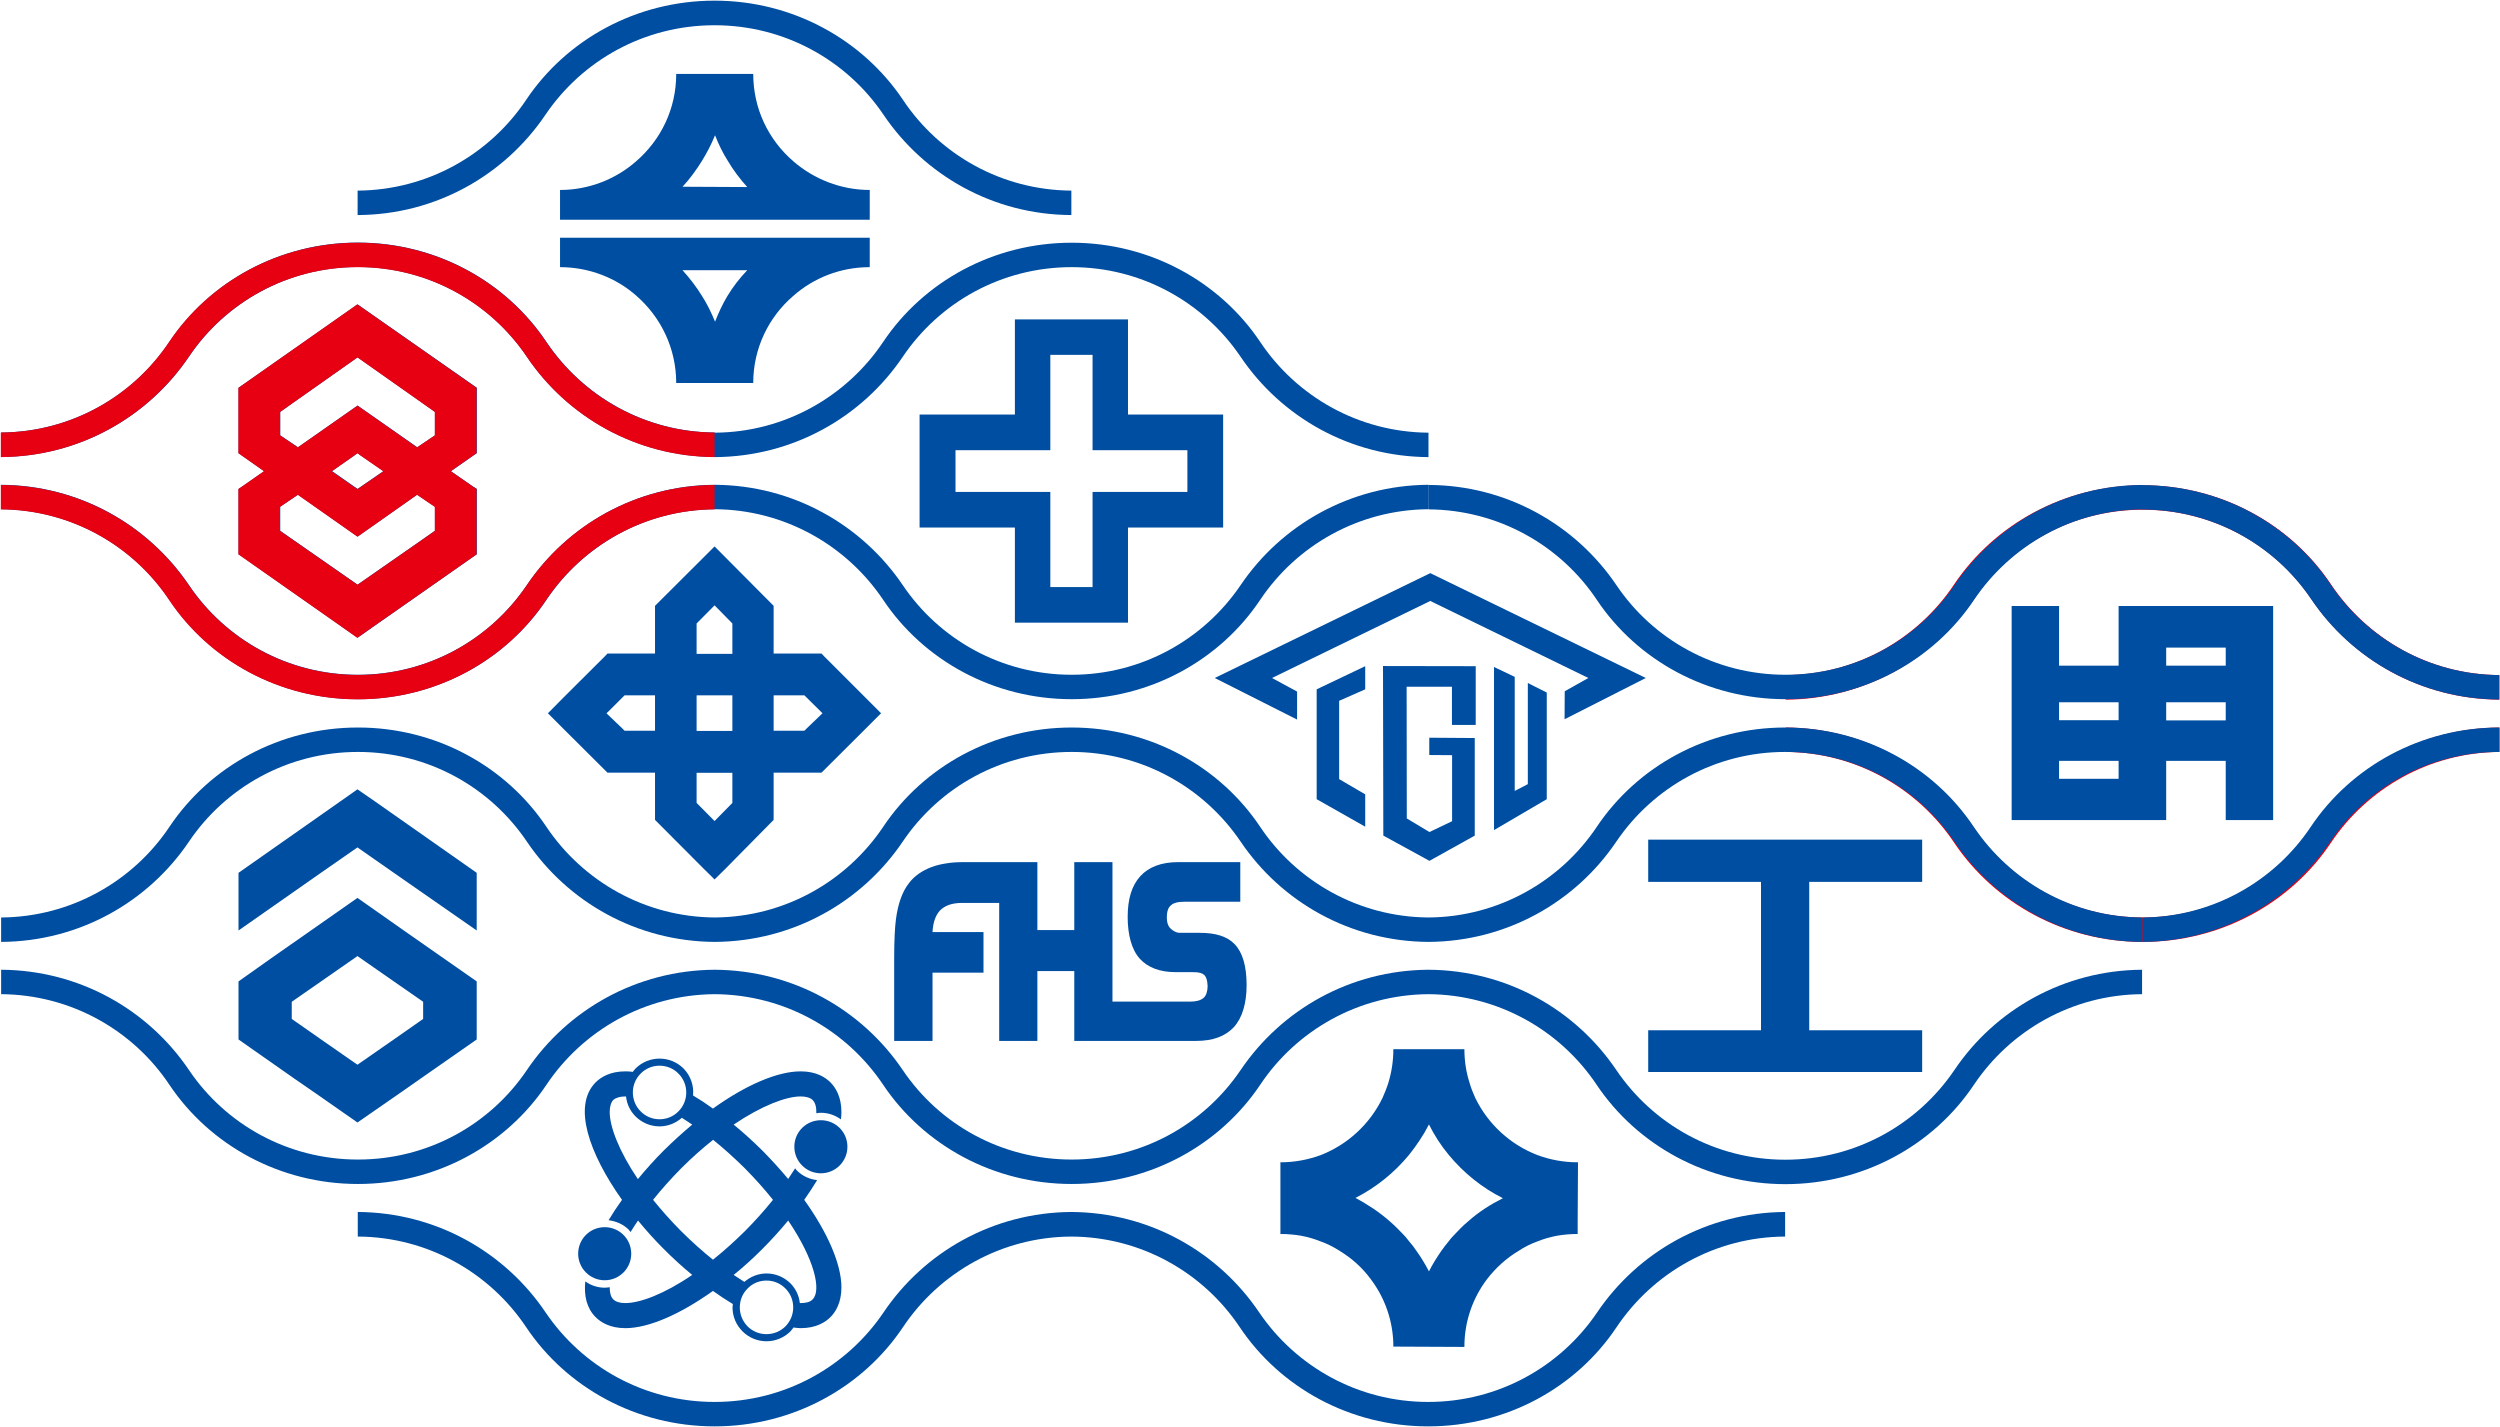
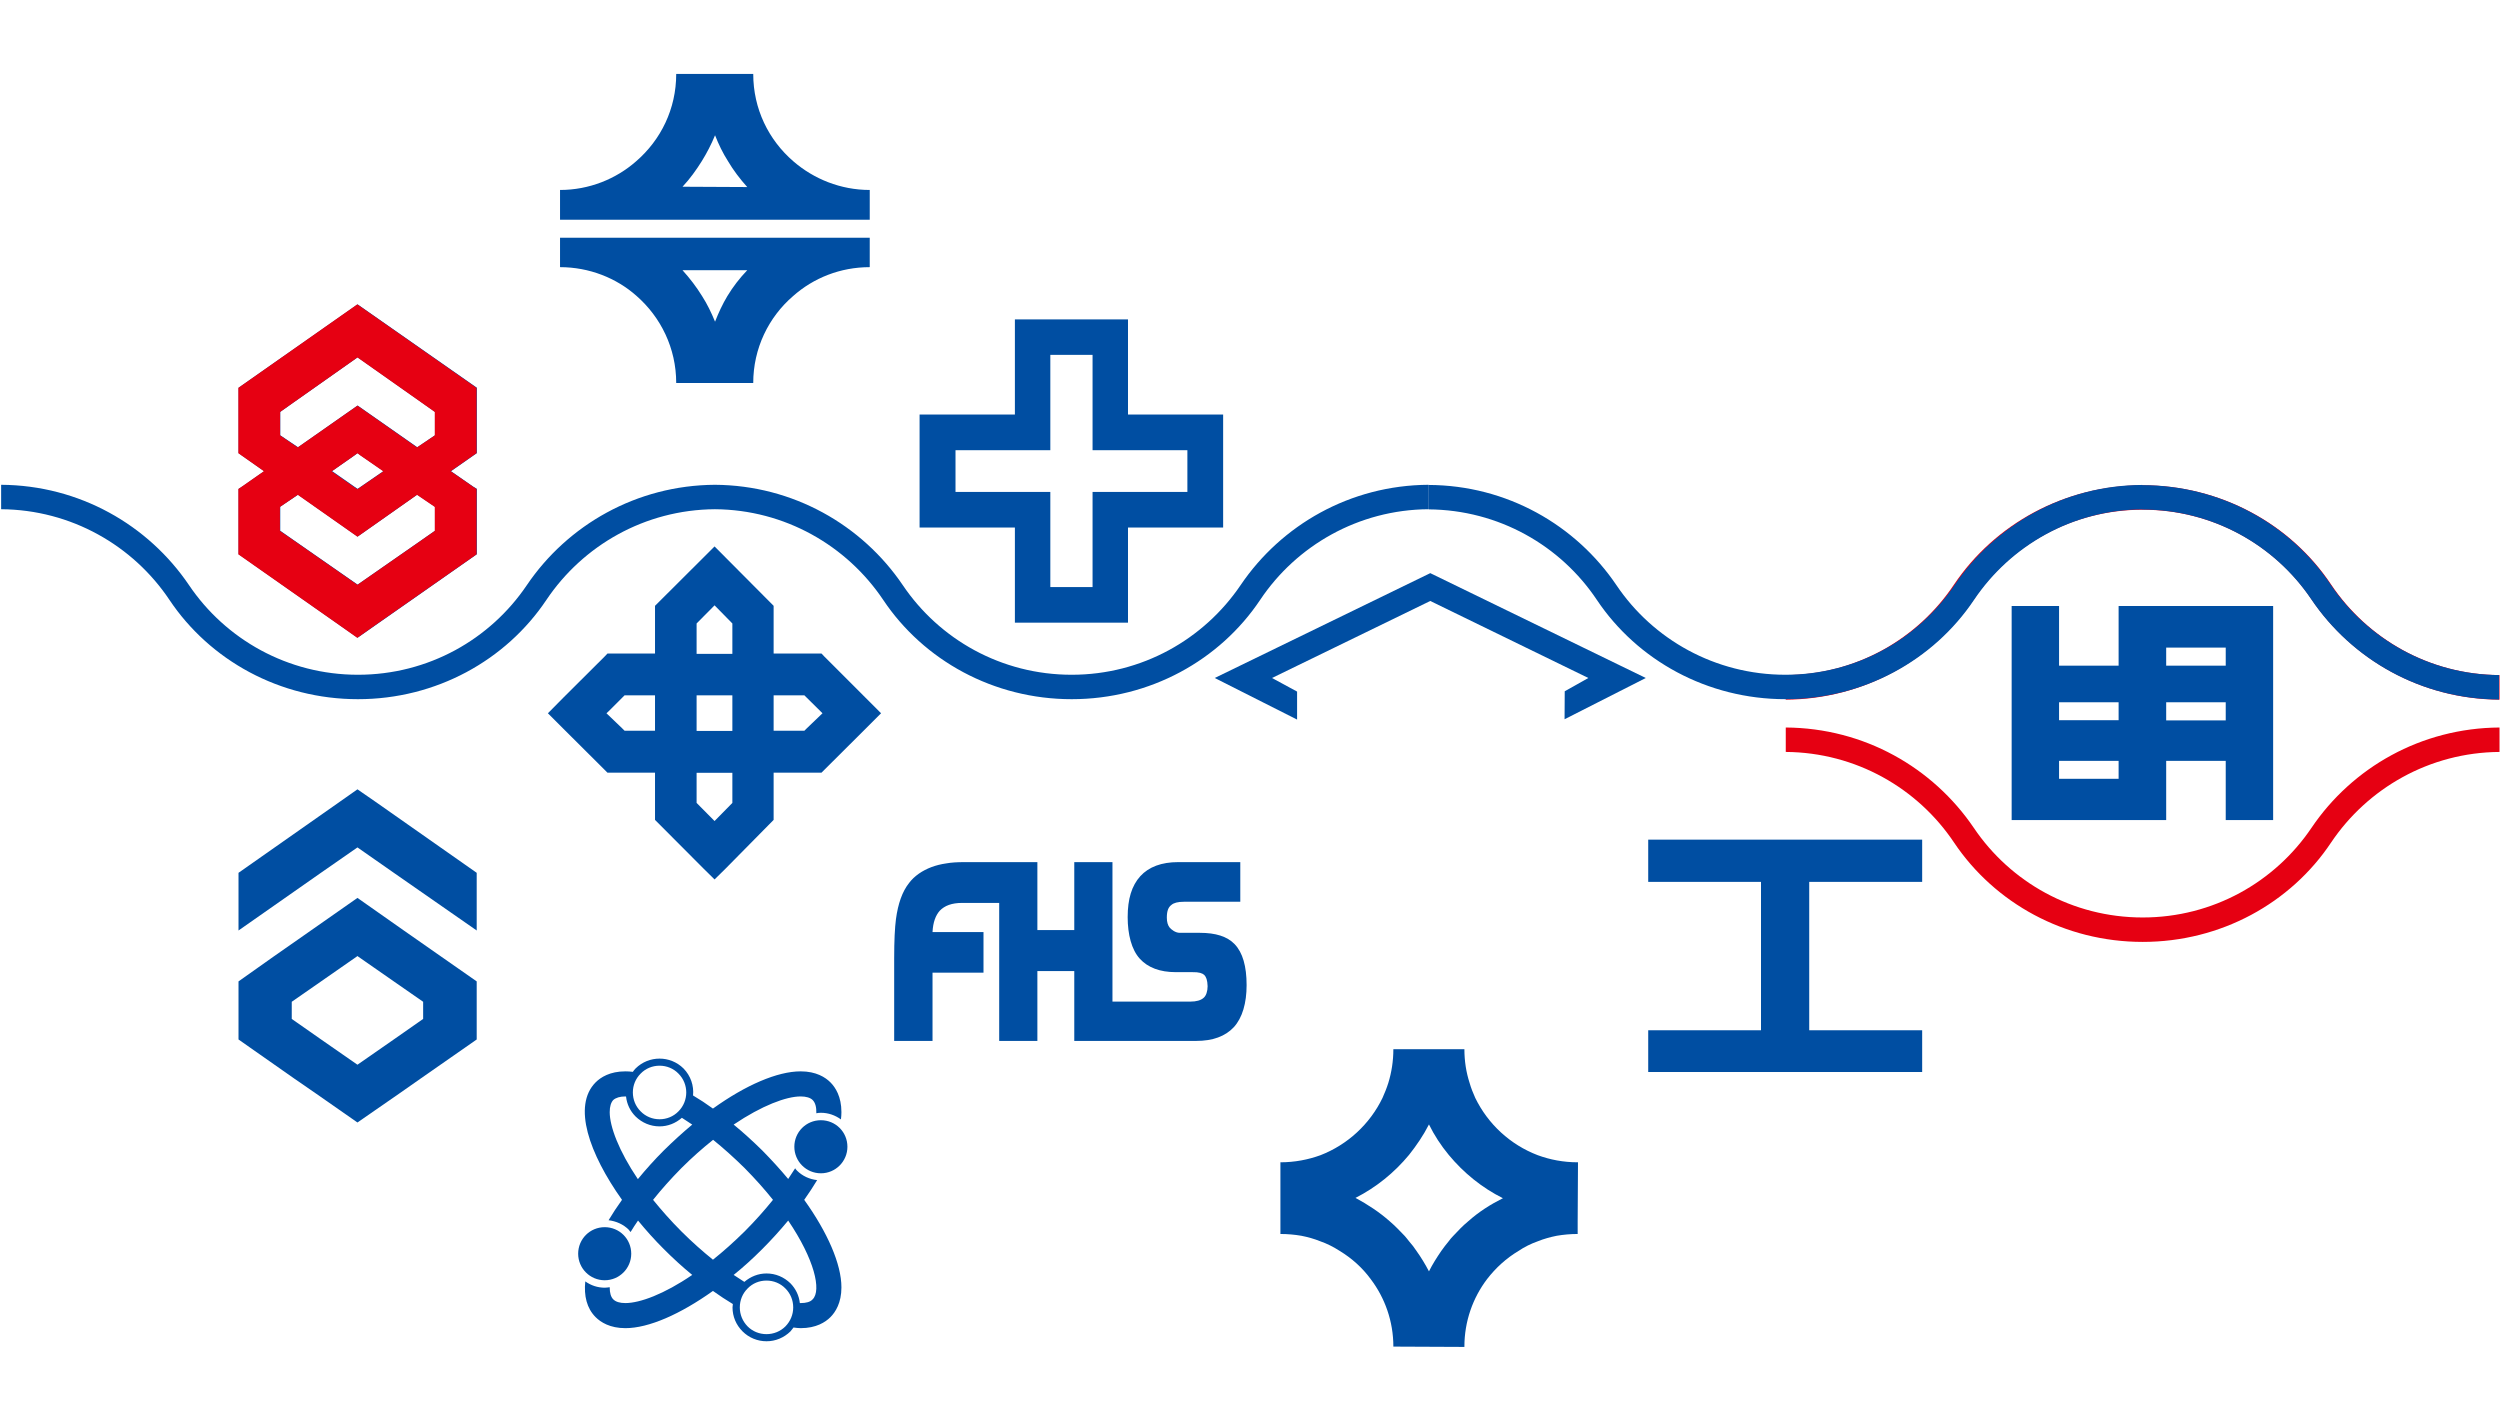
<svg xmlns="http://www.w3.org/2000/svg" version="1.2" viewBox="0 0 1545 882" width="1545" height="882">
  <style>.a{fill:#e60012}.b{fill:#004ea2}</style>
  <path fill-rule="evenodd" class="a" d="m1103.6 449.5v0.1c48.4 0.3 90.9 24.7 116.2 62 22.6 33.5 60.9 55.4 104.4 55.4 43.4 0 81.7-21.9 104.3-55.4 25.2-37.3 67.8-61.7 116.2-62v15.1c-43.3 0.3-81.6 22.5-104.1 56-24.9 37.4-68.1 61.4-116.4 61.4-48.4 0-91.5-24-116.6-61.4-22.4-33.5-60.6-55.7-104-56m0-47.5c43.4-0.2 81.6-22.4 104-56 25.1-37.3 68.2-61.3 116.6-61.3 48.3 0 91.5 24 116.4 61.3 22.5 33.6 60.8 55.8 104.1 56v15.2c-48.4-0.3-91-24.8-116.2-62.1-22.6-33.5-60.9-55.3-104.3-55.3-43.5 0-81.8 21.8-104.4 55.3-25.3 37.3-67.8 61.8-116.2 62.1z" />
  <path fill-rule="evenodd" class="b" d="m428.3 677q6.1 3.6 12.3 8.1c20.2-14.5 39.8-23 54.2-23 9.6 0 15.3 3.7 18.4 6.8 3.1 3.1 6.8 8.8 6.8 18.4q0 2.1-0.3 4.5c-3.6-2.6-7.8-4.1-12.4-4.1-0.9 0-1.9 0.1-2.8 0.3 0.1-3.7-0.6-6.5-2.3-8.2-1.4-1.4-4-2.2-7.4-2.2-8.9 0-23.9 5.6-41.4 17.4 6 4.9 11.9 10.3 17.7 16 5.7 5.8 11.1 11.7 16 17.6 1.5-2.2 3-4.5 4.3-6.6 0.3 0.5 0.7 1 1.1 1.4 3.4 3.4 7.8 5.4 12.5 5.9-2.4 4-5.1 8.1-8 12.2 14.4 20.1 23 39.7 23 54.1 0 9.6-3.7 15.3-6.8 18.4-3.1 3.1-8.8 6.8-18.4 6.8-1.4 0-2.9-0.2-4.4-0.4-0.6 0.8-1.2 1.6-1.9 2.4-4 3.9-9.2 6.1-14.8 6.1-5.6 0-10.9-2.2-14.8-6.1-4-4-6.2-9.2-6.2-14.8 0-0.7 0.2-1.4 0.2-2.1q-6-3.6-12.3-8.1c-20.2 14.4-39.7 23-54.1 23-9.6 0-15.3-3.7-18.4-6.8-5.5-5.5-7.3-13.2-6.4-22.1 3.5 2.5 7.6 3.9 12.1 3.9 1 0 2-0.2 3-0.3v0.1q0 5.2 2.2 7.4 2.3 2.3 7.5 2.3c8.9 0 23.9-5.5 41.3-17.4-5.9-4.8-11.8-10.2-17.6-16-5.6-5.6-10.9-11.5-15.9-17.6q-2.5 3.6-4.6 7.1c-0.4-0.4-0.7-0.9-1.1-1.4-3.4-3.4-7.8-5.3-12.5-5.9 2.5-4.2 5.3-8.4 8.3-12.6-20.3-28.6-30.7-58.1-16.3-72.6 3.1-3.1 8.8-6.8 18.4-6.8q2.2 0 4.6 0.3c0.5-0.7 1-1.4 1.7-2.1 8.2-8.1 21.4-8.1 29.6 0 4.5 4.6 6.5 10.7 5.9 16.7zm12.4 27.4c-6.4 5.1-13 10.9-19.6 17.5-6.6 6.7-12.4 13.2-17.5 19.6 5.1 6.3 10.9 12.9 17.5 19.5 6.6 6.6 13.2 12.4 19.5 17.5 6.4-5.1 12.9-10.9 19.6-17.5 6.6-6.6 12.4-13.2 17.5-19.5-5.1-6.4-10.9-12.9-17.5-19.6-6.7-6.6-13.2-12.4-19.5-17.5zm46.4 49.9c-4.9 5.9-10.2 11.8-16 17.6-5.8 5.8-11.7 11.2-17.7 16q3.4 2.3 6.6 4.3c3.9-3.3 8.6-5.2 13.7-5.2 5.6 0 10.8 2.2 14.8 6.1 3.3 3.4 5.3 7.6 5.8 12.2q0.3 0 0.5 0c3.4 0 6-0.7 7.4-2.3 5.6-5.5 1.1-24.8-15.1-48.7zm-1.7 65.4c3.1-3.2 4.8-7.3 4.8-11.7 0-4.5-1.7-8.6-4.8-11.7-3.1-3.2-7.3-4.9-11.7-4.9-4.5 0-8.6 1.7-11.7 4.9-3.1 3.1-4.8 7.2-4.8 11.7 0 4.4 1.7 8.5 4.8 11.7 3.1 3.1 7.2 4.8 11.7 4.8 4.4 0 8.6-1.7 11.7-4.8zm-89.5-156.2c-3.1 3.1-4.8 7.2-4.8 11.6 0 4.5 1.7 8.6 4.8 11.7 3.1 3.2 7.3 4.9 11.7 4.9 4.4 0 8.6-1.7 11.7-4.9 6.4-6.4 6.4-16.9 0-23.3-3.1-3.2-7.3-4.9-11.7-4.9-4.4 0-8.6 1.7-11.7 4.9zm31.9 31.5c-2.2-1.5-4.4-2.9-6.4-4.2-3.9 3.4-8.7 5.3-13.8 5.3-5.6 0-10.8-2.2-14.8-6.1-3.4-3.4-5.4-7.7-5.9-12.3-0.1-0.1-0.3-0.1-0.4-0.1-3.4 0-5.9 0.8-7.5 2.2-1.4 1.5-2.2 4-2.2 7.5 0 8.9 5.6 23.9 17.4 41.4 5-6.1 10.4-12.1 16-17.7 5.8-5.7 11.7-11.1 17.6-16zm199.4-369h-58.9v-69.8h58.9v-58.8h69.9v58.8h58.8v69.8h-58.8v58.8h-69.9zm21.9-22v58.8h26.1v-58.8h58.6v-25.8h-58.6v-58.9h-26.1v58.9h-58.6v25.8zm-356.5-22.5l-13.9 9.7 13.7 9.5 2.3 1.4v40.4l-63.1 44.2-10.6 7.4-10.6-7.4-62.9-44.2v-40.4l2.2-1.4 13.6-9.5-13.8-9.7-2-1.5v-40.4l73.5-51.5 73.7 51.5v40.4zm-31.8 52.1l8-5.6v-14.9l-11-7.4-36.8 25.9-36.8-25.9-11 7.4v14.9l8 5.6 39.8 27.7zm-79.4-84.9l-8.2 5.8v14.5l11 7.4 36.8-25.8 36.9 25.8 10.9-7.4v-14.5l-8.2-5.8-39.6-27.9zm41.6 32.8l-2-1.5-2 1.5-13.8 9.6 13.6 9.5 2.2 1.5 2.2-1.5 13.8-9.5z" />
  <path fill-rule="evenodd" class="b" d="m404.8 477.5h-29.4l-1.9-1.9-25.6-25.5-9.3-9.3 1.3-1.3 8.3-8.4 25.5-25.4 1.7-1.8h29.4v-29.5l36.8-36.7 36.5 36.7v29.5h29.6l1.7 1.8 35.1 35.1-9.3 9.3-25.6 25.5-1.9 1.9h-29.6v29.2l-29.8 30.2-6.7 6.6-6.7-6.6-30.1-30.2zm-20.3-27.4l1.5 1.5h18.8v-21.9h-18.8l-9.8 9.8-1.4 1.3zm114.1-18.9l-1.5-1.5h-19v21.9h19l1.5-1.5 9.7-9.3-1.3-1.3zm-68.1 20.5h22.1v-22h-22.1zm0-47.6h22.1v-18.8l-11-11.2-11.1 11.2zm0 92.1l11.1 11.2 11-11.2v-18.6h-22.1zm-158.1 94.8l22.2 15.5v35.9l-35 24.4-13 9.1-25.7 17.8-25.5-17.8-13.2-9.1-34.8-24.4v-35.9l21.9-15.5 22.9-16 28.7-20.1 28.6 20.1zm-28.6 15.8l-22.7-15.8-0.2-0.2-0.2 0.2-22.7 15.8-17.7 12.3v10.6l17.3 12.1 23.3 16.2 23.3-16.2 17.3-12.1v-10.6z" />
  <path fill-rule="evenodd" class="b" d="m294.6 575.1l-0.2-0.2-50.3-35-23.2-16.2-23.3 16.2-50 35-0.2 0.2v-35.7l62.7-44 10.8-7.6 11 7.6 62.7 44zm509.6 188.6c-4.1-0.7-8.4-1.1-12.9-1.1v-44.3c8.8 0 17.1-1.6 24.8-4.4 16.7-6.5 30.5-19.2 38.3-35.4 1.3-2.9 2.6-6.1 3.6-9.3 2-6.5 3.1-13.5 3.1-20.8h43.9c0 7.3 1.1 14.3 3.2 20.8 0.9 3.2 2.2 6.4 3.5 9.3 7.9 16.2 21.6 28.9 38.6 35.4 7.6 2.8 15.9 4.4 24.7 4.4h0.2l-0.2 36.5v7.8c-4.5 0-8.8 0.4-12.9 1.1-4 0.8-8 1.9-11.7 3.4q-6.5 2.3-12 6c-7.5 4.5-14 10.4-19.4 17.4-8.8 11.6-14 26.1-14 41.7v0.2l-43.9-0.2c0-15.6-5.2-30.1-14-41.7-5.1-7-11.7-12.9-19.1-17.4-3.9-2.5-7.8-4.5-12.1-6-3.7-1.5-7.6-2.6-11.7-3.4zm54.7-8.9c3.3 2.8 6.3 6 9.3 9.1 0.9 1 1.7 2.1 2.6 3.2 1.7 1.9 3.2 3.9 4.6 6 2.8 3.9 5.4 8.2 7.7 12.6 2.2-4.4 4.8-8.5 7.6-12.6 1.5-2.1 3-4.1 4.6-6 0.8-1.1 1.7-2.2 2.7-3.2 2.9-3.1 5.9-6.3 9.3-9.1 6.5-5.8 13.7-10.4 21.5-14.3-13-6.5-24.3-15.7-33.5-26.8-4.8-5.8-8.9-12.1-12.2-18.8-3.4 6.7-7.7 13-12.3 18.8-9.1 11-20.3 20.1-33.1 26.6 7.6 4.1 14.9 8.9 21.2 14.5zm-512.8-607.9h191.4v18.2c-18.2 0-34.8 6.7-47.4 17.9-15.1 13-24.6 32.3-24.6 53.7h-47.6c0-21.5-9.5-40.7-24.6-53.9-12.4-11-29.2-17.7-47.2-17.7zm75.7 20.1c4.6 5.1 8.5 10.2 12.1 16 3.2 5 5.7 10.2 8 15.8 2.2-5.6 4.6-10.8 7.6-15.8 3.5-5.8 7.6-11.1 12.3-16zm115.7-31.2h-191.4v-18.4c18 0 34.6-6.8 47-17.7 15.3-13.2 24.8-32.4 24.8-54h47.6c0 21.6 9.5 40.8 24.8 54 12.6 10.9 29.2 17.7 47.2 17.7zm-75.7-20.2c-4.5-5-8.6-10.4-11.9-16-3.2-5-5.8-10.4-8-16-2.3 5.6-5.1 11-8.2 16-3.5 5.6-7.4 11-11.9 15.8z" />
-   <path fill-rule="evenodd" class="b" d="m1219.8 670.5c-25 37.3-68.1 61.3-116.5 61.3-48.3 0-91.4-24-116.5-61.3-22.4-33.6-60.7-55.8-104-56.1-43.3 0.3-81.6 22.4-104 56-25 37.3-68.2 61.3-116.5 61.3-48.3 0-91.5-24-116.5-61.3-22.5-33.6-60.7-55.7-104.1-56-43.3 0.3-81.5 22.4-104 56-25 37.3-68.2 61.3-116.5 61.3-48.3 0-91.5-24-116.5-61.3-22.4-33.6-60.7-55.7-104-56v-15.1c48.4 0.3 90.9 24.7 116.1 62 22.6 33.5 61 55.3 104.4 55.3 43.5 0 81.8-21.8 104.4-55.3 25.2-37.3 67.8-61.7 116.1-62 48.4 0.3 91 24.7 116.2 62 22.6 33.5 60.9 55.3 104.4 55.3 43.4 0 81.7-21.8 104.4-55.3 25.2-37.3 67.7-61.7 116.1-62 48.4 0.3 90.9 24.7 116.1 62 22.7 33.5 61 55.4 104.4 55.4 43.5 0 81.8-21.9 104.5-55.4 25.1-37.3 67.7-61.7 116-62v15.1c-43.3 0.3-81.5 22.5-104 56.1zm104-88.4c-48.3-0.3-90.9-24.7-116-62-22.7-33.5-61-55.4-104.5-55.4-43.4 0-81.7 21.9-104.4 55.4-25.2 37.3-67.7 61.7-116.1 62-48.4-0.3-90.9-24.7-116.1-62-22.7-33.5-61-55.4-104.4-55.4-43.5 0-81.8 21.9-104.4 55.4-25.2 37.3-67.8 61.7-116.2 62-48.3-0.3-90.9-24.7-116.1-62-22.6-33.5-60.9-55.4-104.4-55.4-43.4 0-81.8 21.9-104.4 55.4-25.2 37.3-67.7 61.7-116.1 62v-15.1c43.3-0.3 81.6-22.5 104-56 25-37.4 68.2-61.4 116.5-61.4 48.3 0 91.5 24 116.5 61.4 22.5 33.5 60.7 55.7 104 56 43.4-0.3 81.6-22.5 104.1-56 25-37.4 68.2-61.4 116.5-61.4 48.3 0 91.5 24 116.5 61.4 22.4 33.5 60.7 55.7 104 56 43.3-0.3 81.6-22.5 104-56 25.1-37.4 68.2-61.4 116.5-61.4 48.4 0 91.5 24 116.5 61.4 22.5 33.5 60.7 55.7 104 56zm-1323.1-299.7v-15.1c43.3-0.3 81.6-22.5 104-56 25-37.4 68.2-61.4 116.5-61.4 48.3 0 91.5 24 116.5 61.4 22.5 33.5 60.7 55.7 104.1 56v0.1c43.3-0.3 81.5-22.5 104-56.1 25-37.3 68.2-61.3 116.5-61.3 48.3 0 91.5 24 116.5 61.3 22.4 33.6 60.7 55.8 104 56.1v15.1c-48.4-0.3-90.9-24.7-116.1-62-22.7-33.5-61-55.4-104.4-55.4-43.5 0-81.8 21.9-104.4 55.4-25.2 37.3-67.8 61.7-116.1 62v-0.1c-48.4-0.3-91-24.7-116.2-62-22.6-33.5-60.9-55.4-104.4-55.4-43.4 0-81.8 21.9-104.4 55.4-25.2 37.3-67.7 61.7-116.1 62zm998.4 537.7c-24.9 37.4-68.1 61.4-116.5 61.4-48.3 0-91.5-24-116.5-61.4-22.4-33.5-60.7-55.7-104-55.9-43.3 0.2-81.6 22.4-104 55.9-25 37.4-68.2 61.4-116.5 61.4-48.3 0-91.5-24-116.5-61.4-22.4-33.5-60.7-55.7-104-55.9v-15.2c48.3 0.3 90.9 24.7 116.1 62.1 22.6 33.4 60.9 55.3 104.4 55.3 43.5 0 81.8-21.9 104.4-55.3 25.2-37.4 67.8-61.8 116.1-62.1 48.3 0.3 90.9 24.7 116.1 62.1 22.7 33.4 61 55.3 104.4 55.3 43.5 0 81.8-21.9 104.4-55.3 25.3-37.4 67.9-61.8 116.2-62.1v15.2c-43.4 0.2-81.6 22.4-104.1 55.9zm-778.1-687.2v-15.1c43.3-0.3 81.6-22.4 104.1-56 24.9-37.3 68.1-61.4 116.5-61.4 48.3 0 91.5 24.1 116.5 61.4 22.4 33.6 60.7 55.7 104 56v15.1c-48.4-0.2-90.9-24.7-116.1-62-22.6-33.5-61-55.3-104.4-55.3-43.5 0-81.8 21.8-104.5 55.3-25.2 37.3-67.7 61.8-116.1 62zm1103.1 434.1c43.3-0.3 81.6-22.5 104-56.1 25-37.3 68.2-61.3 116.5-61.3v15.1c-43.5 0-81.8 21.9-104.4 55.3-25.2 37.4-67.8 61.8-116.1 62.1z" />
  <path fill-rule="evenodd" class="b" d="m882.8 314.7c-43.3 0.3-81.6 22.5-104 56-25 37.4-68.2 61.4-116.5 61.4-48.3 0-91.5-24-116.5-61.4-22.5-33.5-60.7-55.7-104-56-43.4 0.3-81.6 22.5-104.1 56-25 37.4-68.2 61.4-116.5 61.4-48.3 0-91.5-24-116.5-61.4-22.4-33.5-60.7-55.7-104-56v-15.1c48.4 0.3 90.9 24.8 116.1 62 22.6 33.5 61 55.4 104.4 55.4 43.5 0 81.8-21.9 104.4-55.4 25.2-37.2 67.8-61.7 116.2-62 48.3 0.3 90.9 24.8 116.1 62 22.6 33.5 60.9 55.4 104.4 55.4 43.4 0 81.7-21.9 104.4-55.4 25.2-37.2 67.7-61.7 116.1-62m0.1 0.1c48.3 0.2 90.9 24.7 116.1 62 22.6 33.5 61 55.3 104.4 55.3 43.5 0 81.8-21.8 104.4-55.3 25.2-37.3 67.8-61.8 116.1-62v0.1c48.3 0.1 91.5 24.1 116.4 61.4 22.5 33.5 60.8 55.7 104.1 56v15.1c-48.4-0.3-90.9-24.7-116.1-62-22.6-33.5-61-55.4-104.4-55.4v-0.1c-43.3 0.3-81.5 22.5-104 56-25 37.3-68.2 61.3-116.5 61.3-48.3 0-91.5-24-116.5-61.3-22.4-33.6-60.7-55.7-104-56zm-375.6 425.4c-9.1 0-16.4-7.4-16.4-16.4 0-9.1 7.3-16.4 16.4-16.4 9.1 0 16.4 7.3 16.4 16.4 0 9-7.3 16.4-16.4 16.4zm-133.6 66.1c-9.1 0-16.4-7.4-16.4-16.4 0-9.1 7.3-16.4 16.4-16.4 9.1 0 16.4 7.3 16.4 16.4 0 9-7.3 16.4-16.4 16.4z" />
-   <path fill-rule="evenodd" class="b" d="m827.6 433.1v48.4l16.1 9.4v20l-30-17v-67.9l30-14.3v14.3zm69.7 14.9v-23.6h-28l0.1 81.4 14 8.4 14-6.7v-40.8l-14.1-0.1v-10.7l28.1 0.2v60.3l-28 15.6-28.5-15.6-0.2-104.8 57.3 0.1v36.3zm38.8-29.7v70.5l8.1-4.2v-62.5l11.7 5.9v65.9l-32.6 19.1v-100.8z" />
  <path fill-rule="evenodd" class="b" d="m967 427.2l14.6-8.2-97.7-47.6-97.8 47.6 15.5 8.4v17.3l-50.9-25.7 133.2-64.8 133.2 64.8-50.2 25.5zm-303.1 216.1v-43.2h-22.8v43.2h-23.6v-85.3h-22.9c-6.4 0-10.8 1.7-13.8 4.8-2.6 2.9-4.2 7.2-4.5 13.2h31.5v25.1h-31.5v42.2h-23.7v-51.1c0-10.8 0.4-18.9 1.1-24.2 1.3-9.6 3.9-17 8.1-22.3q2.4-3.2 6.1-5.8 7.1-4.9 16.8-6.3c3.3-0.6 7.1-0.8 11.3-0.8h45.1v42h22.8v-42h23.6v86.2h48.1c3.8 0 6.5-0.8 8.2-2.3 1.6-1.3 2.5-4.1 2.5-7.2-0.1-3.8-0.9-5.8-2.1-7-1.1-1-3.2-1.8-7.3-1.7h-10.3c-9.7 0-17.2-2.8-22.2-8.3-5.1-5.6-7.5-15-7.5-25.7 0-11.3 2.5-19.4 7.8-25.3 5.3-5.8 13.2-8.7 23.4-8.7h38.4v24.5h-34.9c-3.7 0-6.2 0.7-7.6 1.9-1.9 1.4-2.9 3.6-2.9 7.9 0 2.7 0.6 4.7 1.7 6.1 1.1 1.3 3.6 3.3 6.3 3.3h12.5c9.6 0 16.8 2.2 21.4 7 5 5.2 7.4 13.7 7.4 25.3 0 11.1-2.6 20.2-7.9 26-5.3 5.7-13.1 8.5-23.3 8.5zm711.6-173.1h-36.8v36.6h-95.5v-132.3h29.3v36.9h36.8v-36.9h95.5v132.3h-29.3zm-103-25.1h36.8v-11.1h-36.8zm103-11.1h-36.8v11.2h36.8zm-36.8-22.6h36.8v-11.2h-36.8zm-29.4 58.8h-36.8v11.1h36.8z" />
  <path class="b" d="m1187.9 545v-26.1h-169.3v26.1h69.7v91.7h-69.7v25.8h169.3v-25.8h-69.8v-91.7z" />
  <path class="a" d="m294.5 280.1v-31.3-9.1l-73.7-51.6-73.5 51.6v9.1 31.3l2 1.4 13.8 9.7-13.6 9.5-2.2 1.5v31.4 9l62.9 44.1 10.6 7.5 10.6-7.5 63.1-44.1v-9-31.4l-2.3-1.5-13.7-9.5 13.9-9.7zm-73.6 81.3l-39.8-27.7-8.1-5.6v-14.8l11-7.5 36.9 25.9 36.8-25.9 11 7.5v14.8l-8 5.6zm0-140.5l39.6 27.9 8.2 5.8v14.5l-11 7.4-36.8-25.8-36.9 25.8-10.9-7.4v-14.5l8.2-5.8zm16 70.4l-13.8 9.5-2.2 1.5-2.3-1.5-13.6-9.5 13.8-9.7 2.1-1.5 2 1.5z" />
-   <path fill-rule="evenodd" class="a" d="m441.6 282.6v-0.1c-48.4-0.3-91-24.8-116.1-62.1-22.7-33.5-61-55.3-104.4-55.3-43.5 0-81.9 21.8-104.4 55.3-25.3 37.3-67.8 61.8-116.2 62.1v-15.2c43.4-0.2 81.6-22.4 104-56 25-37.3 68.2-61.3 116.6-61.3 48.2 0 91.4 24 116.4 61.3 22.5 33.6 60.7 55.8 104.1 56v0.1m0 47.4c-43.4 0.3-81.6 22.4-104.1 56-25 37.4-68.2 61.4-116.4 61.4-48.4 0-91.6-24-116.6-61.4-22.4-33.6-60.6-55.7-104-56v-15.1c48.4 0.3 90.9 24.7 116.2 62 22.5 33.5 60.9 55.4 104.4 55.4 43.4 0 81.7-21.9 104.4-55.4 25.1-37.3 67.7-61.7 116.1-62z" />
</svg>